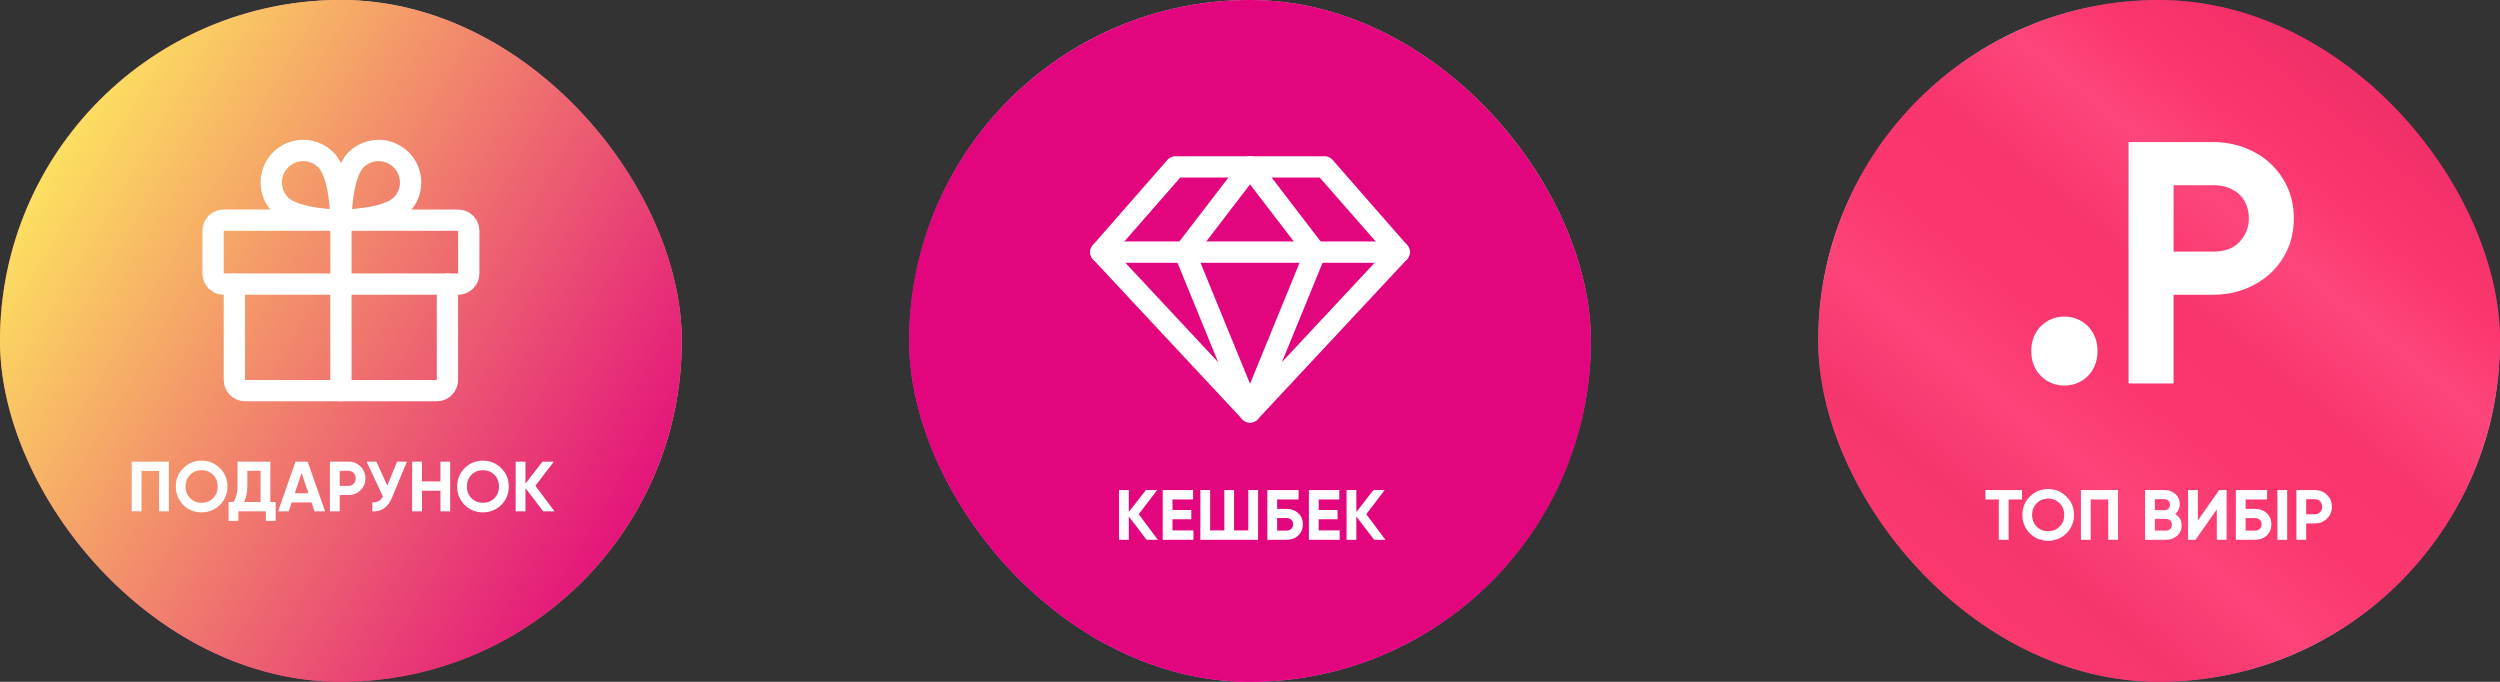
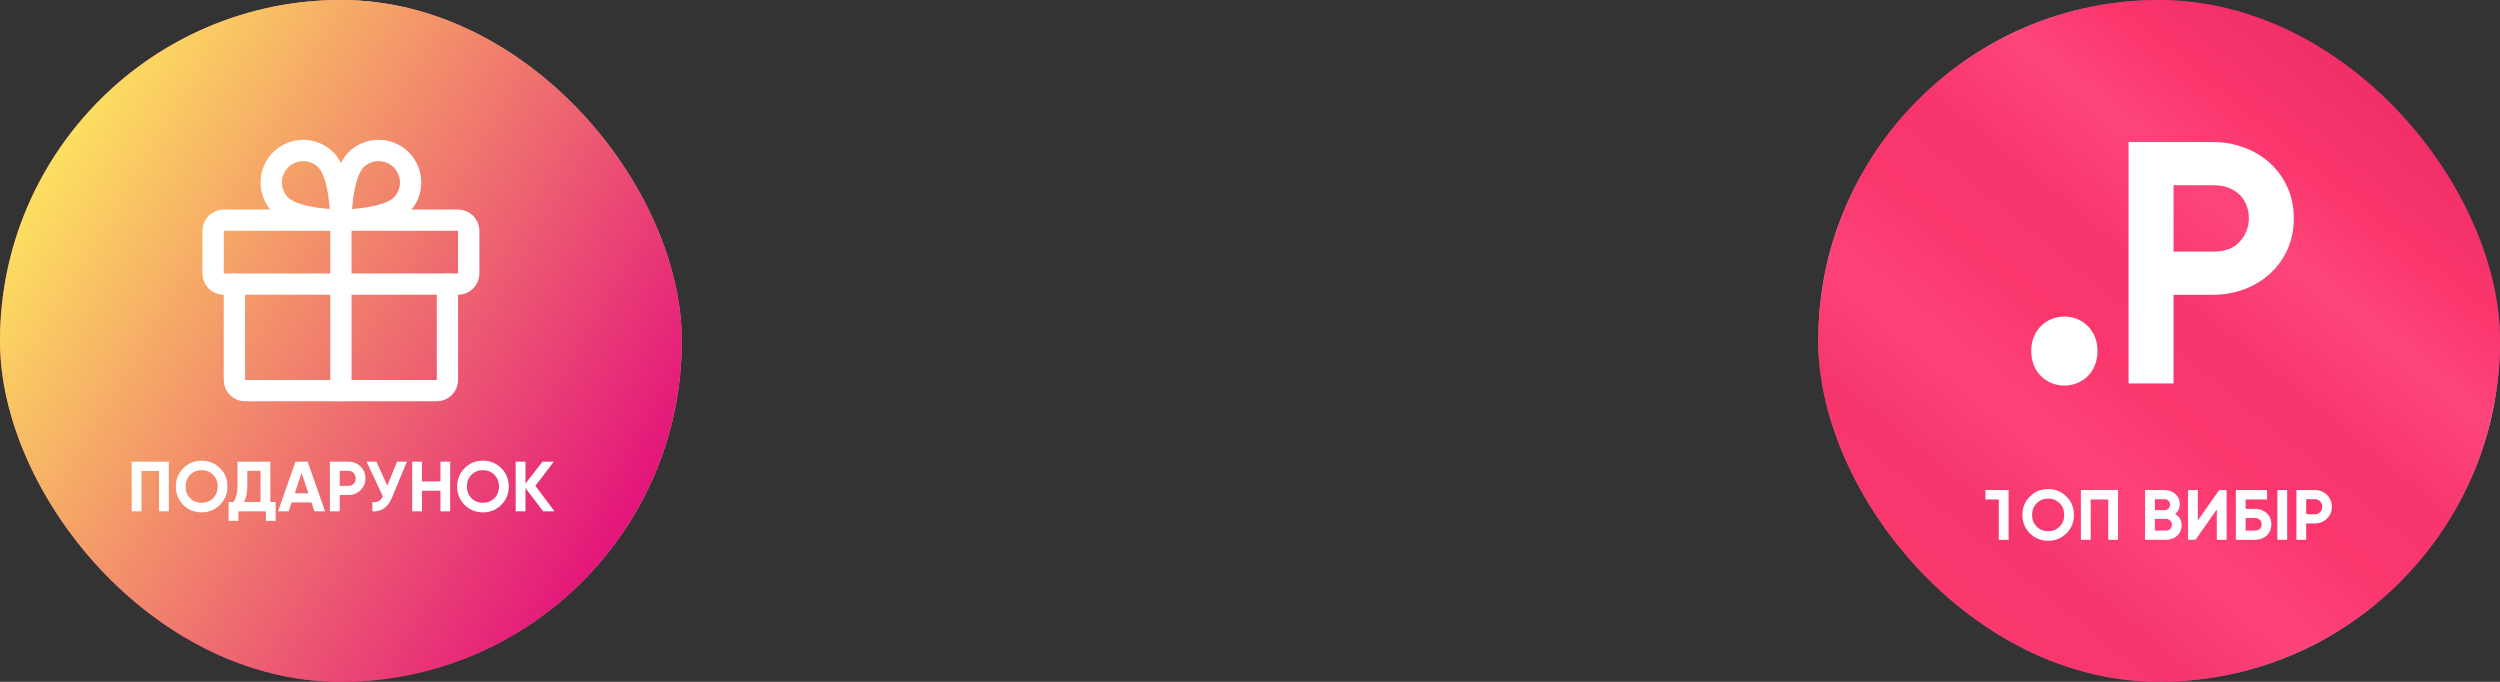
<svg xmlns="http://www.w3.org/2000/svg" width="176" height="48" viewBox="0 0 176 48" fill="none">
  <rect x="0" y="0" width="176" height="48" fill="#333333" stroke="none" />
  <g clip-path="url(#clip0_7804_2222)">
    <rect width="48" height="48" rx="24" fill="url(#paint0_linear_7804_2222)" />
    <g style="mix-blend-mode:darken">
      <rect x="-4" y="-4" width="56" height="56" rx="28" fill="url(#paint1_linear_7804_2222)" />
    </g>
    <path d="M9.271 32.5H11.886V36H11.196V33.16H9.961V36H9.271V32.5ZM15.483 35.545C15.13 35.895 14.7 36.07 14.193 36.07C13.686 36.07 13.256 35.895 12.903 35.545C12.553 35.188 12.378 34.757 12.378 34.25C12.378 33.74 12.553 33.31 12.903 32.96C13.256 32.607 13.686 32.43 14.193 32.43C14.7 32.43 15.13 32.607 15.483 32.96C15.836 33.31 16.013 33.74 16.013 34.25C16.013 34.76 15.836 35.192 15.483 35.545ZM13.388 35.075C13.601 35.288 13.87 35.395 14.193 35.395C14.516 35.395 14.785 35.288 14.998 35.075C15.215 34.858 15.323 34.583 15.323 34.25C15.323 33.917 15.215 33.642 14.998 33.425C14.781 33.208 14.513 33.1 14.193 33.1C13.873 33.1 13.605 33.208 13.388 33.425C13.171 33.642 13.063 33.917 13.063 34.25C13.063 34.583 13.171 34.858 13.388 35.075ZM19.032 32.5V35.34H19.407V36.67H18.717V36H16.782V36.67H16.092V35.34H16.432C16.625 35.073 16.722 34.678 16.722 34.155V32.5H19.032ZM17.172 35.34H18.342V33.145H17.412V34.165C17.412 34.675 17.332 35.067 17.172 35.34ZM22.887 36H22.137L21.927 35.37H20.532L20.322 36H19.576L20.802 32.5H21.657L22.887 36ZM21.232 33.295L20.752 34.725H21.712L21.232 33.295ZM23.226 32.5H24.531C24.865 32.5 25.148 32.613 25.381 32.84C25.611 33.067 25.726 33.345 25.726 33.675C25.726 34.005 25.611 34.283 25.381 34.51C25.148 34.737 24.865 34.85 24.531 34.85H23.916V36H23.226V32.5ZM23.916 34.205H24.531C24.678 34.205 24.8 34.155 24.896 34.055C24.993 33.952 25.041 33.825 25.041 33.675C25.041 33.522 24.993 33.395 24.896 33.295C24.8 33.195 24.678 33.145 24.531 33.145H23.916V34.205ZM27.264 34.19L27.954 32.5H28.644L27.594 35.035C27.314 35.715 26.854 36.037 26.214 36V35.355C26.398 35.372 26.546 35.347 26.659 35.28C26.776 35.213 26.874 35.102 26.954 34.945L25.809 32.5H26.499L27.264 34.19ZM31.007 33.89V32.5H31.692V36H31.007V34.55H29.707V36H29.017V32.5H29.707V33.89H31.007ZM35.288 35.545C34.934 35.895 34.504 36.07 33.998 36.07C33.491 36.07 33.061 35.895 32.708 35.545C32.358 35.188 32.183 34.757 32.183 34.25C32.183 33.74 32.358 33.31 32.708 32.96C33.061 32.607 33.491 32.43 33.998 32.43C34.504 32.43 34.934 32.607 35.288 32.96C35.641 33.31 35.818 33.74 35.818 34.25C35.818 34.76 35.641 35.192 35.288 35.545ZM33.193 35.075C33.406 35.288 33.674 35.395 33.998 35.395C34.321 35.395 34.589 35.288 34.803 35.075C35.019 34.858 35.128 34.583 35.128 34.25C35.128 33.917 35.019 33.642 34.803 33.425C34.586 33.208 34.318 33.1 33.998 33.1C33.678 33.1 33.409 33.208 33.193 33.425C32.976 33.642 32.868 33.917 32.868 34.25C32.868 34.583 32.976 34.858 33.193 35.075ZM37.693 34.2L39.038 36H38.242L36.992 34.36V36H36.303V32.5H36.992V34.045L38.193 32.5H38.987L37.693 34.2Z" fill="white" />
    <path d="M32.25 15.5H15.75C15.336 15.5 15 15.836 15 16.25V19.25C15 19.664 15.336 20 15.75 20H32.25C32.664 20 33 19.664 33 19.25V16.25C33 15.836 32.664 15.5 32.25 15.5Z" stroke="white" stroke-width="1.5" stroke-linecap="round" stroke-linejoin="round" />
    <path d="M31.5 20V26.75C31.5 26.949 31.421 27.14 31.28 27.28C31.14 27.421 30.949 27.5 30.75 27.5H17.25C17.051 27.5 16.86 27.421 16.72 27.28C16.579 27.14 16.5 26.949 16.5 26.75V20" stroke="white" stroke-width="1.5" stroke-linecap="round" stroke-linejoin="round" />
    <path d="M24 15.5V27.5" stroke="white" stroke-width="1.5" stroke-linecap="round" stroke-linejoin="round" />
    <path d="M28.247 14.44C27.178 15.5 24 15.5 24 15.5C24 15.5 24 12.322 25.059 11.253C25.482 10.83 26.055 10.593 26.653 10.593C27.251 10.593 27.824 10.83 28.247 11.253C28.67 11.676 28.907 12.249 28.907 12.847C28.907 13.444 28.67 14.018 28.247 14.44V14.44Z" stroke="white" stroke-width="1.5" stroke-linecap="round" stroke-linejoin="round" />
    <path d="M19.754 14.44C20.823 15.5 24.001 15.5 24.001 15.5C24.001 15.5 24.001 12.322 22.941 11.253C22.519 10.83 21.945 10.593 21.348 10.593C20.75 10.593 20.177 10.83 19.754 11.253C19.331 11.676 19.094 12.249 19.094 12.847C19.094 13.444 19.331 14.018 19.754 14.44V14.44Z" stroke="white" stroke-width="1.5" stroke-linecap="round" stroke-linejoin="round" />
  </g>
  <g clip-path="url(#clip1_7804_2222)">
    <rect x="64" width="48" height="48" rx="24" fill="url(#paint2_linear_7804_2222)" />
    <g style="mix-blend-mode:darken">
      <rect x="64" width="56" height="56" fill="#E2057D" />
    </g>
    <path d="M80.167 36.2L81.512 38H80.717L79.467 36.36V38H78.777V34.5H79.467V36.045L80.667 34.5H81.462L80.167 36.2ZM82.543 36.555V37.34H84.018V38H81.853V34.5H83.993V35.16H82.543V35.905H83.868V36.555H82.543ZM87.879 37.34V34.5H88.569V38H84.504V34.5H85.194V37.34H86.194V34.5H86.879V37.34H87.879ZM89.911 35.825H90.561C90.904 35.825 91.183 35.927 91.396 36.13C91.613 36.33 91.721 36.59 91.721 36.91C91.721 37.23 91.613 37.493 91.396 37.7C91.183 37.9 90.904 38 90.561 38H89.221V34.5H91.421V35.16H89.911V35.825ZM89.911 37.355H90.561C90.701 37.355 90.814 37.315 90.901 37.235C90.991 37.155 91.036 37.047 91.036 36.91C91.036 36.773 90.991 36.667 90.901 36.59C90.814 36.51 90.701 36.47 90.561 36.47H89.911V37.355ZM92.836 36.555V37.34H94.311V38H92.146V34.5H94.286V35.16H92.836V35.905H94.161V36.555H92.836ZM96.187 36.2L97.532 38H96.737L95.487 36.36V38H94.797V34.5H95.487V36.045L96.687 34.5H97.482L96.187 36.2Z" fill="white" />
    <path d="M82.75 11.75H93.25L98.5 17.75L88 29L77.5 17.75L82.75 11.75Z" stroke="white" stroke-width="1.5" stroke-linecap="round" stroke-linejoin="round" />
    <path d="M92.605 17.75L88.002 29L83.398 17.75L88.002 11.75L92.605 17.75Z" stroke="white" stroke-width="1.5" stroke-linecap="round" stroke-linejoin="round" />
    <path d="M77.5 17.75H98.5" stroke="white" stroke-width="1.5" stroke-linecap="round" stroke-linejoin="round" />
  </g>
  <g clip-path="url(#clip2_7804_2222)">
    <rect x="128" width="48" height="48" rx="24" fill="url(#paint3_linear_7804_2222)" />
    <rect opacity="0.3" x="128" width="56" height="56" fill="#E2057D" />
    <g style="mix-blend-mode:darken" opacity="0.8">
      <rect x="124" y="-4" width="56" height="56" rx="28" fill="#FF3366" />
    </g>
-     <path d="M139.775 34.5H142.35V35.16H141.405V38H140.715V35.16H139.775V34.5ZM145.48 37.545C145.127 37.895 144.697 38.07 144.19 38.07C143.683 38.07 143.253 37.895 142.9 37.545C142.55 37.188 142.375 36.757 142.375 36.25C142.375 35.74 142.55 35.31 142.9 34.96C143.253 34.607 143.683 34.43 144.19 34.43C144.697 34.43 145.127 34.607 145.48 34.96C145.833 35.31 146.01 35.74 146.01 36.25C146.01 36.76 145.833 37.192 145.48 37.545ZM143.385 37.075C143.598 37.288 143.867 37.395 144.19 37.395C144.513 37.395 144.782 37.288 144.995 37.075C145.212 36.858 145.32 36.583 145.32 36.25C145.32 35.917 145.212 35.642 144.995 35.425C144.778 35.208 144.51 35.1 144.19 35.1C143.87 35.1 143.602 35.208 143.385 35.425C143.168 35.642 143.06 35.917 143.06 36.25C143.06 36.583 143.168 36.858 143.385 37.075ZM146.495 34.5H149.11V38H148.42V35.16H147.185V38H146.495V34.5ZM153.127 36.185C153.433 36.362 153.587 36.628 153.587 36.985C153.587 37.282 153.482 37.525 153.272 37.715C153.062 37.905 152.803 38 152.497 38H151.012V34.5H152.392C152.688 34.5 152.94 34.593 153.147 34.78C153.353 34.967 153.457 35.202 153.457 35.485C153.457 35.775 153.347 36.008 153.127 36.185ZM152.392 35.145H151.702V35.915H152.392C152.498 35.915 152.587 35.878 152.657 35.805C152.73 35.732 152.767 35.64 152.767 35.53C152.767 35.42 152.732 35.328 152.662 35.255C152.592 35.182 152.502 35.145 152.392 35.145ZM151.702 37.355H152.497C152.613 37.355 152.71 37.317 152.787 37.24C152.863 37.16 152.902 37.06 152.902 36.94C152.902 36.823 152.863 36.727 152.787 36.65C152.71 36.57 152.613 36.53 152.497 36.53H151.702V37.355ZM156.754 38H156.064V35.865L154.564 38H154.039V34.5H154.729V36.64L156.229 34.5H156.754V38ZM158.093 35.825H158.743C159.086 35.825 159.365 35.927 159.578 36.13C159.795 36.33 159.903 36.59 159.903 36.91C159.903 37.23 159.795 37.493 159.578 37.7C159.365 37.9 159.086 38 158.743 38H157.403V34.5H159.603V35.16H158.093V35.825ZM158.093 37.355H158.743C158.883 37.355 158.996 37.315 159.083 37.235C159.173 37.155 159.218 37.047 159.218 36.91C159.218 36.773 159.173 36.667 159.083 36.59C158.996 36.51 158.883 36.47 158.743 36.47H158.093V37.355ZM160.328 38V34.5H161.018V38H160.328ZM161.666 34.5H162.971C163.304 34.5 163.587 34.613 163.821 34.84C164.051 35.067 164.166 35.345 164.166 35.675C164.166 36.005 164.051 36.283 163.821 36.51C163.587 36.737 163.304 36.85 162.971 36.85H162.356V38H161.666V34.5ZM162.356 36.205H162.971C163.117 36.205 163.239 36.155 163.336 36.055C163.432 35.952 163.481 35.825 163.481 35.675C163.481 35.522 163.432 35.395 163.336 35.295C163.239 35.195 163.117 35.145 162.971 35.145H162.356V36.205Z" fill="white" />
+     <path d="M139.775 34.5H142.35H141.405V38H140.715V35.16H139.775V34.5ZM145.48 37.545C145.127 37.895 144.697 38.07 144.19 38.07C143.683 38.07 143.253 37.895 142.9 37.545C142.55 37.188 142.375 36.757 142.375 36.25C142.375 35.74 142.55 35.31 142.9 34.96C143.253 34.607 143.683 34.43 144.19 34.43C144.697 34.43 145.127 34.607 145.48 34.96C145.833 35.31 146.01 35.74 146.01 36.25C146.01 36.76 145.833 37.192 145.48 37.545ZM143.385 37.075C143.598 37.288 143.867 37.395 144.19 37.395C144.513 37.395 144.782 37.288 144.995 37.075C145.212 36.858 145.32 36.583 145.32 36.25C145.32 35.917 145.212 35.642 144.995 35.425C144.778 35.208 144.51 35.1 144.19 35.1C143.87 35.1 143.602 35.208 143.385 35.425C143.168 35.642 143.06 35.917 143.06 36.25C143.06 36.583 143.168 36.858 143.385 37.075ZM146.495 34.5H149.11V38H148.42V35.16H147.185V38H146.495V34.5ZM153.127 36.185C153.433 36.362 153.587 36.628 153.587 36.985C153.587 37.282 153.482 37.525 153.272 37.715C153.062 37.905 152.803 38 152.497 38H151.012V34.5H152.392C152.688 34.5 152.94 34.593 153.147 34.78C153.353 34.967 153.457 35.202 153.457 35.485C153.457 35.775 153.347 36.008 153.127 36.185ZM152.392 35.145H151.702V35.915H152.392C152.498 35.915 152.587 35.878 152.657 35.805C152.73 35.732 152.767 35.64 152.767 35.53C152.767 35.42 152.732 35.328 152.662 35.255C152.592 35.182 152.502 35.145 152.392 35.145ZM151.702 37.355H152.497C152.613 37.355 152.71 37.317 152.787 37.24C152.863 37.16 152.902 37.06 152.902 36.94C152.902 36.823 152.863 36.727 152.787 36.65C152.71 36.57 152.613 36.53 152.497 36.53H151.702V37.355ZM156.754 38H156.064V35.865L154.564 38H154.039V34.5H154.729V36.64L156.229 34.5H156.754V38ZM158.093 35.825H158.743C159.086 35.825 159.365 35.927 159.578 36.13C159.795 36.33 159.903 36.59 159.903 36.91C159.903 37.23 159.795 37.493 159.578 37.7C159.365 37.9 159.086 38 158.743 38H157.403V34.5H159.603V35.16H158.093V35.825ZM158.093 37.355H158.743C158.883 37.355 158.996 37.315 159.083 37.235C159.173 37.155 159.218 37.047 159.218 36.91C159.218 36.773 159.173 36.667 159.083 36.59C158.996 36.51 158.883 36.47 158.743 36.47H158.093V37.355ZM160.328 38V34.5H161.018V38H160.328ZM161.666 34.5H162.971C163.304 34.5 163.587 34.613 163.821 34.84C164.051 35.067 164.166 35.345 164.166 35.675C164.166 36.005 164.051 36.283 163.821 36.51C163.587 36.737 163.304 36.85 162.971 36.85H162.356V38H161.666V34.5ZM162.356 36.205H162.971C163.117 36.205 163.239 36.155 163.336 36.055C163.432 35.952 163.481 35.825 163.481 35.675C163.481 35.522 163.432 35.395 163.336 35.295C163.239 35.195 163.117 35.145 162.971 35.145H162.356V36.205Z" fill="white" />
    <path d="M149.852 26.997V10H155.762C156.56 10 157.306 10.131 158.002 10.392C158.697 10.653 159.304 11.02 159.82 11.495C160.337 11.97 160.743 12.537 161.04 13.192C161.337 13.849 161.485 14.573 161.485 15.364C161.485 16.154 161.335 16.902 161.04 17.56C160.743 18.217 160.337 18.782 159.82 19.256C159.304 19.731 158.697 20.099 158.002 20.36C157.306 20.621 156.56 20.752 155.762 20.752H153.018V26.995H149.852V26.997ZM155.809 17.715C156.637 17.715 157.265 17.477 157.687 17.004C158.109 16.529 158.32 15.984 158.32 15.366C158.32 15.065 158.269 14.772 158.168 14.488C158.066 14.204 157.91 13.953 157.699 13.739C157.488 13.526 157.226 13.356 156.914 13.229C156.601 13.103 156.234 13.039 155.812 13.039H153.02V17.715H155.812H155.809Z" fill="white" />
    <path d="M145.332 27.143C145.658 27.143 145.962 27.082 146.244 26.964C146.527 26.846 146.775 26.682 146.986 26.471C147.197 26.259 147.363 26.006 147.484 25.705C147.605 25.407 147.665 25.075 147.665 24.714C147.665 24.353 147.605 24.021 147.484 23.723C147.363 23.424 147.197 23.169 146.986 22.957C146.775 22.746 146.527 22.582 146.244 22.463C145.962 22.345 145.658 22.285 145.332 22.285C145.006 22.285 144.703 22.345 144.42 22.463C144.137 22.582 143.889 22.746 143.678 22.957C143.467 23.169 143.301 23.422 143.18 23.723C143.059 24.021 143 24.353 143 24.714C143 25.075 143.059 25.407 143.18 25.705C143.301 26.004 143.467 26.259 143.678 26.471C143.889 26.682 144.137 26.846 144.42 26.964C144.703 27.082 145.006 27.143 145.332 27.143Z" fill="white" />
  </g>
  <defs>
    <linearGradient id="paint0_linear_7804_2222" x1="5.684" y1="42.438" x2="65.316" y2="3.304" gradientUnits="userSpaceOnUse">
      <stop stop-color="#FF7DAB" />
      <stop offset="0.25" stop-color="#B43C61" />
      <stop offset="0.56" stop-color="#FFBAAE" />
      <stop offset="0.78" stop-color="#D84E69" />
      <stop offset="1" stop-color="#FFD8FF" />
    </linearGradient>
    <linearGradient id="paint1_linear_7804_2222" x1="-1" y1="12.5" x2="46.5" y2="40.5" gradientUnits="userSpaceOnUse">
      <stop stop-color="#FEEE5E" />
      <stop offset="1" stop-color="#E2057D" />
    </linearGradient>
    <linearGradient id="paint2_linear_7804_2222" x1="84.226" y1="44.903" x2="98.605" y2="-6.984" gradientUnits="userSpaceOnUse">
      <stop stop-color="#FF6EFF" />
      <stop offset="0.36" stop-color="#9E386A" />
      <stop offset="0.71" stop-color="#FFC9E0" />
      <stop offset="1" stop-color="#C57097" />
    </linearGradient>
    <linearGradient id="paint3_linear_7804_2222" x1="140.404" y1="45.711" x2="174.497" y2="4.106" gradientUnits="userSpaceOnUse">
      <stop stop-color="#F56B92" />
      <stop offset="0.13" stop-color="#C05C8E" />
      <stop offset="0.26" stop-color="#FFBCE3" />
      <stop offset="0.38" stop-color="#E6608E" />
      <stop offset="0.5" stop-color="#D75286" />
      <stop offset="0.64" stop-color="#FFCCF2" />
      <stop offset="0.74" stop-color="#ED5C8D" />
      <stop offset="0.87" stop-color="#A92B68" />
      <stop offset="1" stop-color="#FF8296" />
    </linearGradient>
    <clipPath id="clip0_7804_2222">
      <rect width="48" height="48" rx="24" fill="white" />
    </clipPath>
    <clipPath id="clip1_7804_2222">
-       <rect x="64" width="48" height="48" rx="24" fill="white" />
-     </clipPath>
+       </clipPath>
    <clipPath id="clip2_7804_2222">
      <rect x="128" width="48" height="48" rx="24" fill="white" />
    </clipPath>
  </defs>
</svg>